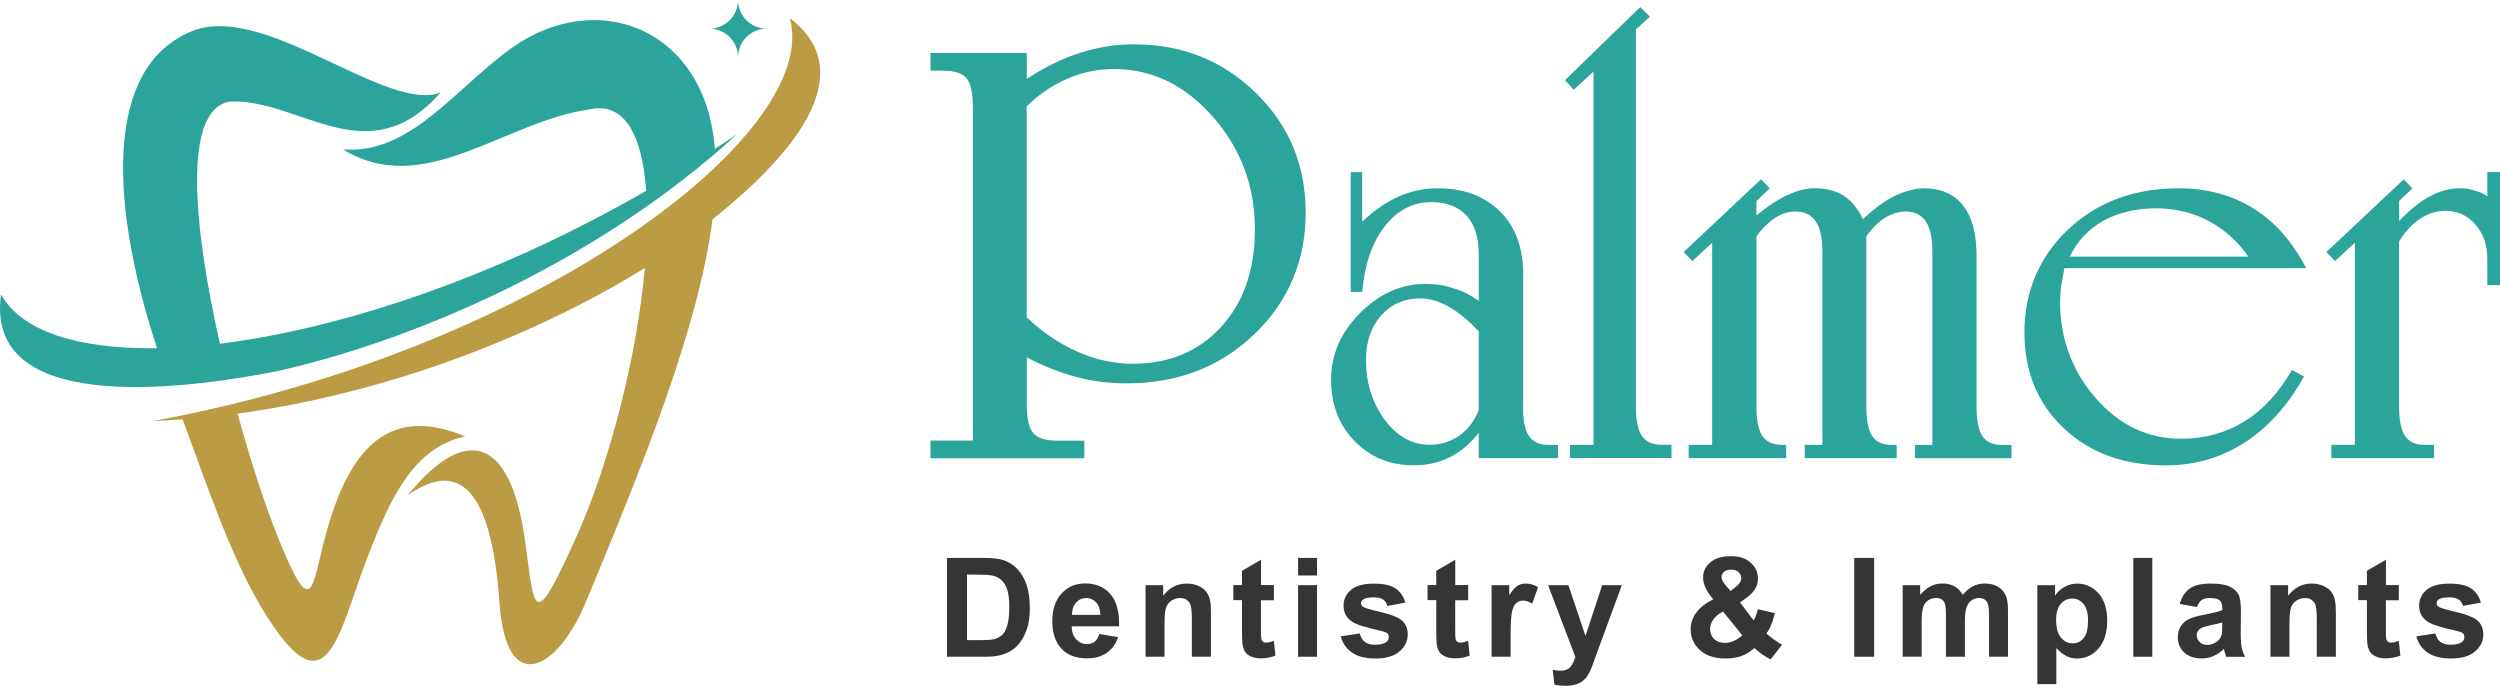
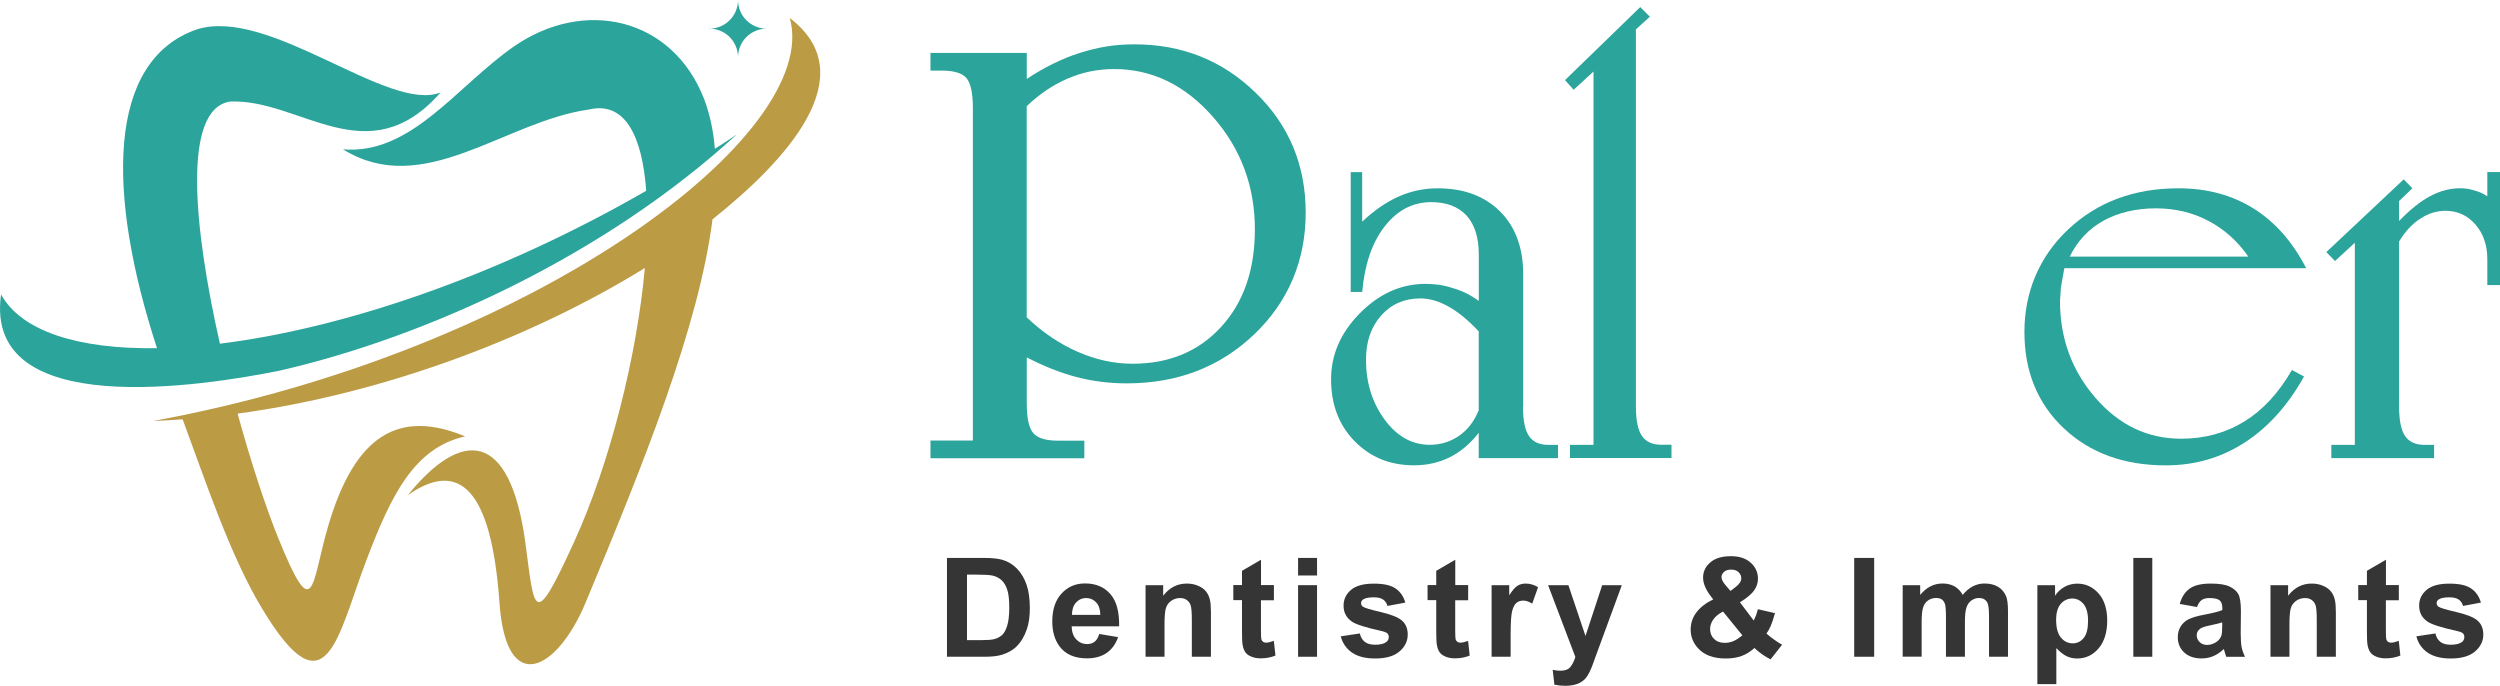
<svg xmlns="http://www.w3.org/2000/svg" id="Layer_2" data-name="Layer 2" viewBox="0 0 374.38 102.71">
  <defs>
    <style>
      .cls-1 {
        fill: #bb9b44;
      }

      .cls-1, .cls-2 {
        fill-rule: evenodd;
      }

      .cls-3, .cls-2 {
        fill: #2ba49b;
      }

      .cls-4 {
        fill: #353535;
      }
    </style>
  </defs>
  <g id="Layer_1-2" data-name="Layer 1">
    <g>
      <g>
        <g>
          <path class="cls-1" d="M106.7,32.84c-2.04,16-10.27,36.47-18.99,57.37-4.22,10.17-11.92,14.32-12.91.07-1.2-17.02-6.01-21.53-13.72-16.14,7.91-9.78,15.3-10.06,17.62,7.32,1.37,10.34,1.23,12.91,7.28-.32,5.35-11.71,9.39-27.79,10.59-41.01-16.32,10.09-38.44,18.75-60.99,21.81,2.04,7.42,4.26,14.1,6.05,18.54,5.45,13.47,4.96,7.07,7.49-1.62,4.04-13.86,10.69-17.59,20.54-13.51-7.7,1.69-11.15,9.04-14.67,18.22-4.47,11.61-6.01,23.71-15.72,7.6-4.82-7.95-8.62-19.52-11.92-28.38-1.48.11-2.92.21-4.4.25C80.39,52.5,123.16,19.97,118.27,2.7c11.33,8.62-.7,21.49-11.57,30.14h0Z" />
          <path class="cls-2" d="M51.33,22.36c10.2.88,16.99-9.36,25.54-15.34,10.62-7.42,23.88-4.4,28.6,7.88.84,2.25,1.37,4.71,1.58,7.39,1.13-.7,2.22-1.44,3.31-2.18-19.7,18.08-46.39,30.35-68.59,35.42C30.65,57.74-2.55,63.16.16,44.09c3.02,5.49,11.5,8.23,23.35,8.05-7.6-23.32-7.49-43.05,5.94-47.73,10.87-3.48,28.74,12.56,36.54,9.43-10.94,12.45-21.03.91-31.55,1.37-7.18,1.13-5.45,18.82-1.51,36.26,17.94-2.22,40.94-9.71,63.84-22.9-.6-8.27-3.2-13.44-8.58-12.17-12.63,1.76-24.8,13.47-36.86,5.94h0Z" />
        </g>
        <path class="cls-2" d="M110.52,0c0,2.37-1.92,4.29-4.29,4.29h0c2.37,0,4.29,1.92,4.29,4.29,0-2.37,1.92-4.29,4.29-4.29h0c-2.37,0-4.29-1.92-4.29-4.29Z" />
      </g>
      <g>
        <g>
          <path class="cls-4" d="M141.82,83.55h5.46c1.23,0,2.17.09,2.82.28.87.26,1.61.71,2.23,1.36.62.65,1.09,1.45,1.41,2.4s.48,2.11.48,3.5c0,1.22-.15,2.27-.45,3.15-.37,1.08-.9,1.95-1.59,2.62-.52.5-1.22.9-2.1,1.18-.66.21-1.54.31-2.65.31h-5.62v-14.8ZM144.81,86.05v9.81h2.23c.83,0,1.44-.05,1.81-.14.48-.12.89-.33,1.21-.62.32-.29.58-.77.78-1.43.2-.66.3-1.57.3-2.71s-.1-2.02-.3-2.64c-.2-.61-.48-1.09-.85-1.43-.36-.34-.82-.58-1.38-.7-.42-.09-1.24-.14-2.45-.14h-1.34Z" />
          <path class="cls-4" d="M164.61,94.94l2.83.47c-.36,1.04-.94,1.83-1.72,2.37-.78.54-1.77.81-2.94.81-1.86,0-3.25-.61-4.14-1.83-.71-.98-1.06-2.21-1.06-3.7,0-1.78.46-3.17,1.39-4.18.93-1.01,2.1-1.51,3.52-1.51,1.6,0,2.85.53,3.78,1.58s1.36,2.67,1.32,4.84h-7.11c.02.84.25,1.5.69,1.96s.98.7,1.64.7c.44,0,.82-.12,1.12-.36.3-.24.53-.63.69-1.17ZM164.78,92.07c-.02-.82-.23-1.45-.64-1.87-.4-.43-.9-.64-1.47-.64-.62,0-1.13.23-1.54.68-.4.45-.6,1.06-.6,1.84h4.24Z" />
          <path class="cls-4" d="M181.32,98.35h-2.84v-5.47c0-1.16-.06-1.91-.18-2.25s-.32-.6-.59-.79c-.27-.19-.6-.28-.98-.28-.49,0-.93.13-1.32.4-.39.27-.66.63-.8,1.07-.15.44-.22,1.27-.22,2.46v4.86h-2.84v-10.72h2.64v1.58c.94-1.21,2.11-1.82,3.53-1.82.63,0,1.2.11,1.72.34s.91.51,1.18.86c.27.35.45.75.56,1.19s.16,1.08.16,1.91v6.67Z" />
          <path class="cls-4" d="M190.77,87.63v2.26h-1.94v4.32c0,.88.02,1.39.06,1.53s.12.26.25.36.29.14.48.14c.26,0,.64-.09,1.14-.27l.24,2.2c-.66.28-1.41.42-2.24.42-.51,0-.97-.09-1.38-.26s-.71-.39-.9-.67-.32-.64-.4-1.11c-.06-.33-.09-1-.09-2v-4.68h-1.3v-2.26h1.3v-2.13l2.85-1.66v3.79h1.94Z" />
          <path class="cls-4" d="M194.39,86.18v-2.63h2.84v2.63h-2.84ZM194.39,98.35v-10.72h2.84v10.72h-2.84Z" />
          <path class="cls-4" d="M200.79,95.29l2.85-.43c.12.55.37.97.74,1.26.37.29.89.43,1.56.43.73,0,1.29-.13,1.66-.4.25-.19.37-.44.37-.76,0-.22-.07-.39-.2-.54-.14-.13-.46-.26-.95-.37-2.29-.5-3.74-.97-4.35-1.38-.85-.58-1.27-1.38-1.27-2.41,0-.93.37-1.71,1.1-2.34.73-.63,1.87-.95,3.41-.95s2.56.24,3.27.72c.71.48,1.21,1.19,1.47,2.12l-2.68.5c-.11-.42-.33-.74-.65-.96-.32-.22-.78-.33-1.37-.33-.75,0-1.28.1-1.61.31-.22.15-.32.34-.32.58,0,.2.09.37.28.51.26.19,1.14.45,2.65.8s2.57.76,3.17,1.26c.59.5.89,1.21.89,2.11,0,.98-.41,1.83-1.23,2.53-.82.71-2.04,1.06-3.65,1.06-1.46,0-2.62-.3-3.47-.89-.85-.59-1.41-1.4-1.67-2.41Z" />
          <path class="cls-4" d="M219.86,87.63v2.26h-1.94v4.32c0,.88.02,1.39.06,1.53s.12.26.25.36.29.14.48.14c.26,0,.64-.09,1.14-.27l.24,2.2c-.66.28-1.41.42-2.24.42-.51,0-.97-.09-1.38-.26s-.71-.39-.9-.67-.32-.64-.4-1.11c-.06-.33-.09-1-.09-2v-4.68h-1.3v-2.26h1.3v-2.13l2.85-1.66v3.79h1.94Z" />
          <path class="cls-4" d="M226.21,98.35h-2.84v-10.72h2.64v1.52c.45-.72.86-1.19,1.22-1.42.36-.23.77-.34,1.23-.34.65,0,1.27.18,1.87.54l-.88,2.47c-.48-.31-.92-.46-1.33-.46s-.73.11-1.01.33c-.28.22-.49.61-.65,1.19-.16.57-.24,1.77-.24,3.59v3.31Z" />
          <path class="cls-4" d="M231.85,87.63h3.02l2.56,7.61,2.5-7.61h2.94l-3.79,10.32-.68,1.87c-.25.63-.49,1.1-.71,1.43-.23.33-.48.6-.78.8-.29.21-.65.37-1.08.48-.43.11-.91.17-1.45.17s-1.08-.06-1.61-.17l-.25-2.22c.44.09.84.13,1.2.13.66,0,1.15-.19,1.46-.58s.56-.88.73-1.48l-4.08-10.75Z" />
          <path class="cls-4" d="M266.87,96.55l-1.72,2.19c-.84-.41-1.65-.98-2.42-1.7-.6.54-1.24.94-1.91,1.19s-1.47.38-2.4.38c-1.84,0-3.23-.52-4.16-1.56-.72-.8-1.08-1.72-1.08-2.77,0-.95.28-1.8.85-2.56.57-.76,1.41-1.42,2.53-1.97-.5-.6-.89-1.17-1.14-1.71-.26-.54-.38-1.06-.38-1.54,0-.9.36-1.65,1.08-2.28.72-.62,1.74-.93,3.06-.93s2.28.33,3,.98c.72.65,1.08,1.45,1.08,2.39,0,.6-.18,1.17-.54,1.71s-1.08,1.15-2.16,1.83l2.06,2.72c.24-.43.45-.99.63-1.69l2.56.59c-.26.91-.48,1.57-.67,1.99-.19.42-.39.77-.61,1.06.32.3.73.62,1.23.97.5.35.87.59,1.11.7ZM258.03,91.58c-.65.33-1.14.73-1.46,1.19-.32.46-.48.94-.48,1.42,0,.61.2,1.11.6,1.5.4.39.94.58,1.61.58.44,0,.87-.09,1.28-.26.41-.17.86-.46,1.34-.87l-2.89-3.56ZM259.14,88.5l.77-.59c.57-.44.85-.87.85-1.3,0-.36-.14-.67-.41-.93-.27-.26-.64-.38-1.11-.38s-.8.11-1.06.34-.38.49-.38.78c0,.35.22.77.65,1.27l.7.81Z" />
          <path class="cls-4" d="M277.67,98.35v-14.8h2.99v14.8h-2.99Z" />
          <path class="cls-4" d="M284.93,87.63h2.62v1.46c.94-1.14,2.05-1.71,3.34-1.71.69,0,1.28.14,1.79.42.5.28.92.71,1.24,1.28.47-.57.98-1,1.52-1.28.55-.28,1.13-.42,1.75-.42.79,0,1.45.16,2,.48.55.32.95.79,1.22,1.41.19.46.29,1.2.29,2.22v6.86h-2.84v-6.13c0-1.06-.1-1.75-.29-2.06-.26-.4-.67-.61-1.21-.61-.4,0-.77.12-1.12.36-.35.24-.6.6-.76,1.07-.16.47-.23,1.21-.23,2.22v5.15h-2.84v-5.88c0-1.04-.05-1.72-.15-2.02-.1-.3-.26-.53-.47-.68-.21-.15-.5-.22-.86-.22-.44,0-.83.12-1.18.35-.35.24-.6.58-.75,1.02-.15.44-.23,1.18-.23,2.21v5.21h-2.84v-10.72Z" />
          <path class="cls-4" d="M305.1,87.63h2.65v1.58c.34-.54.81-.98,1.39-1.31.59-.34,1.24-.5,1.95-.5,1.25,0,2.3.49,3.17,1.46.87.98,1.3,2.34,1.3,4.08s-.44,3.18-1.31,4.18-1.94,1.49-3.18,1.49c-.59,0-1.13-.12-1.61-.35-.48-.24-.99-.64-1.52-1.21v5.4h-2.84v-14.8ZM307.91,92.81c0,1.21.24,2.1.72,2.67.48.58,1.06.86,1.75.86s1.21-.26,1.65-.79c.44-.53.66-1.4.66-2.6,0-1.12-.23-1.96-.68-2.5-.45-.54-1.01-.82-1.68-.82s-1.27.27-1.73.8c-.46.54-.69,1.33-.69,2.38Z" />
          <path class="cls-4" d="M319.47,98.35v-14.8h2.84v14.8h-2.84Z" />
          <path class="cls-4" d="M328.99,90.9l-2.57-.46c.29-1.04.79-1.8,1.49-2.3.71-.5,1.76-.75,3.15-.75,1.27,0,2.21.15,2.83.45.62.3,1.06.68,1.31,1.14.25.46.38,1.31.38,2.54l-.03,3.31c0,.94.05,1.64.14,2.09s.26.93.51,1.44h-2.81c-.07-.19-.17-.47-.27-.84-.05-.17-.08-.28-.1-.33-.48.47-1,.82-1.56,1.06-.55.24-1.14.35-1.77.35-1.1,0-1.97-.3-2.61-.9s-.95-1.36-.95-2.27c0-.61.14-1.15.43-1.62s.7-.84,1.22-1.09c.52-.25,1.27-.47,2.26-.66,1.33-.25,2.25-.48,2.76-.7v-.28c0-.55-.13-.93-.4-1.17-.27-.23-.78-.35-1.52-.35-.5,0-.9.1-1.18.3-.28.2-.51.55-.69,1.04ZM332.79,93.2c-.36.12-.94.27-1.73.43s-1.3.33-1.54.49c-.37.26-.56.6-.56,1s.15.74.44,1.03.67.43,1.13.43c.51,0,1-.17,1.46-.5.34-.26.57-.57.68-.94.07-.24.11-.7.11-1.38v-.57Z" />
          <path class="cls-4" d="M349.78,98.35h-2.84v-5.47c0-1.16-.06-1.91-.18-2.25s-.32-.6-.59-.79c-.27-.19-.6-.28-.98-.28-.49,0-.93.13-1.32.4-.39.27-.66.63-.8,1.07-.15.44-.22,1.27-.22,2.46v4.86h-2.84v-10.72h2.64v1.58c.94-1.21,2.11-1.82,3.53-1.82.63,0,1.2.11,1.72.34s.91.51,1.18.86c.27.35.45.75.56,1.19s.16,1.08.16,1.91v6.67Z" />
          <path class="cls-4" d="M359.23,87.63v2.26h-1.94v4.32c0,.88.02,1.39.06,1.53s.12.26.25.36.29.14.48.14c.26,0,.64-.09,1.14-.27l.24,2.2c-.66.28-1.41.42-2.24.42-.51,0-.97-.09-1.38-.26s-.71-.39-.9-.67-.32-.64-.4-1.11c-.06-.33-.09-1-.09-2v-4.68h-1.3v-2.26h1.3v-2.13l2.85-1.66v3.79h1.94Z" />
          <path class="cls-4" d="M361.86,95.29l2.85-.43c.12.55.37.97.74,1.26.37.29.89.43,1.56.43.73,0,1.29-.13,1.66-.4.25-.19.37-.44.37-.76,0-.22-.07-.39-.2-.54-.14-.13-.46-.26-.95-.37-2.29-.5-3.74-.97-4.35-1.38-.85-.58-1.27-1.38-1.27-2.41,0-.93.37-1.71,1.1-2.34.73-.63,1.87-.95,3.41-.95s2.56.24,3.27.72c.71.48,1.21,1.19,1.47,2.12l-2.68.5c-.11-.42-.33-.74-.65-.96-.32-.22-.78-.33-1.37-.33-.75,0-1.28.1-1.61.31-.22.15-.32.34-.32.58,0,.2.09.37.28.51.26.19,1.14.45,2.65.8s2.57.76,3.17,1.26c.59.5.89,1.21.89,2.11,0,.98-.41,1.83-1.23,2.53-.82.71-2.04,1.06-3.65,1.06-1.46,0-2.62-.3-3.47-.89-.85-.59-1.41-1.4-1.67-2.41Z" />
        </g>
        <g>
          <path class="cls-3" d="M139.34,68.61v-2.64h6.35V16.19c0-2.23-.32-3.72-.95-4.48-.63-.76-1.88-1.14-3.73-1.14h-1.67v-2.64h14.42v3.89c2.66-1.76,5.3-3.06,7.93-3.89,1.36-.43,2.7-.76,4.01-.97,1.31-.22,2.71-.32,4.2-.32,7.14,0,13.2,2.43,18.17,7.28,4.98,4.85,7.46,10.83,7.46,17.94s-2.57,13.3-7.7,18.2c-5.13,4.9-11.5,7.35-19.1,7.35-2.63,0-5.14-.32-7.53-.95-2.4-.63-4.88-1.61-7.44-2.94v6.86c0,2.23.32,3.72.97,4.47.65.76,1.87,1.14,3.66,1.14h3.99v2.64h-23.04ZM153.75,47.52c2.38,2.26,4.93,3.98,7.65,5.17,2.72,1.19,5.45,1.78,8.21,1.78,5.47,0,9.89-1.84,13.26-5.52,3.37-3.68,5.05-8.55,5.05-14.6,0-6.46-2.09-12.08-6.28-16.85s-9.13-7.16-14.81-7.16c-2.44,0-4.77.48-6.98,1.44-2.21.96-4.24,2.33-6.1,4.13v31.62Z" />
          <path class="cls-3" d="M228.07,60.92c0,2.04.3,3.5.9,4.38.6.88,1.57,1.32,2.9,1.32h1.44v1.99h-11.87v-3.8c-1.24,1.61-2.67,2.82-4.29,3.64-1.62.82-3.42,1.23-5.4,1.23-3.59,0-6.55-1.21-8.9-3.62s-3.52-5.49-3.52-9.23,1.44-7.02,4.33-9.94c2.89-2.92,6.16-4.38,9.81-4.38.71,0,1.39.05,2.04.14s1.34.26,2.09.51c1.33.37,2.61,1,3.85,1.9v-6.91c0-2.6-.62-4.56-1.85-5.89-1.24-1.33-3-1.99-5.28-1.99-2.75,0-5.07,1.21-6.95,3.62-1.89,2.41-3.01,5.69-3.38,9.83h-1.72v-17.94h1.72v7.42c1.76-1.67,3.57-2.92,5.42-3.75,1.85-.83,3.82-1.25,5.89-1.25,3.89,0,7,1.15,9.32,3.45,2.32,2.3,3.48,5.45,3.48,9.43v19.84ZM221.44,61.45v-11.83c-1.55-1.65-3.04-2.88-4.5-3.7-1.45-.82-2.86-1.23-4.22-1.23-2.41,0-4.37.85-5.89,2.56-1.51,1.71-2.27,3.91-2.27,6.61,0,3.45.93,6.43,2.78,8.96s4.11,3.79,6.77,3.79c1.61,0,3.06-.44,4.36-1.33,1.3-.88,2.29-2.17,2.97-3.84Z" />
          <path class="cls-3" d="M235.11,68.61v-1.99h3.52V10.71l-2.97,2.73-1.3-1.44,11.27-10.94,1.44,1.44-2.09,1.9v56.5c0,2.04.3,3.5.9,4.38.6.88,1.57,1.32,2.9,1.32h1.53v1.99h-15.21Z" />
-           <path class="cls-3" d="M263.02,32.27c1.64-1.36,3.19-2.38,4.66-3.06,1.47-.68,2.8-1.02,4.01-1.02,1.73,0,3.18.36,4.36,1.09,1.17.73,2.15,1.91,2.92,3.55,1.64-1.55,3.21-2.7,4.73-3.48.71-.34,1.46-.62,2.25-.83.79-.22,1.51-.32,2.16-.32,2.56,0,4.52.86,5.86,2.57,1.34,1.72,2.02,4.21,2.02,7.49v22.67c0,2.04.29,3.5.88,4.38.59.88,1.56,1.32,2.92,1.32h1.44v1.99h-14.46v-1.99h2.6v-29.07c0-1.98-.33-3.45-1-4.43-.67-.97-1.66-1.46-2.99-1.46-.99,0-2.04.32-3.15.97-.99.65-1.9,1.56-2.74,2.74v25.54c0,2.04.29,3.5.88,4.38.59.88,1.54,1.32,2.87,1.32h.79v1.99h-13.77v-1.99h2.64v-29.07c0-1.95-.33-3.41-1-4.4-.67-.99-1.69-1.48-3.08-1.48-1.02,0-2.02.32-3.01.97-.99.65-1.92,1.56-2.78,2.74v25.54c0,2.04.3,3.5.9,4.38.6.88,1.57,1.32,2.9,1.32h.65v1.99h-14.6v-1.99h3.52v-30.27l-2.97,2.74-1.3-1.35,11.59-10.9,1.3,1.36-1.99,1.9v2.18Z" />
          <path class="cls-3" d="M345.03,56.38c-2.41,4.33-5.38,7.63-8.9,9.9-3.52,2.27-7.45,3.41-11.78,3.41-6.27,0-11.37-1.85-15.3-5.56-3.93-3.71-5.89-8.51-5.89-14.42s2.18-11.23,6.54-15.34c4.36-4.11,9.87-6.17,16.55-6.17,4.23,0,7.97,1,11.2,3.01,3.23,2.01,5.86,4.99,7.9,8.95h-36.21l-.51,2.87-.14,2.04c0,5.59,1.77,10.43,5.31,14.51,3.54,4.08,7.81,6.12,12.82,6.12,3.52,0,6.68-.86,9.46-2.57s5.16-4.29,7.14-7.72l1.81.97ZM309.94,38.43h26.75c-1.58-2.29-3.55-4.06-5.93-5.33-2.38-1.27-5.02-1.9-7.93-1.9s-5.61.62-7.83,1.85c-2.23,1.24-3.91,3.03-5.05,5.38Z" />
          <path class="cls-3" d="M359.26,33.1c1.67-1.73,3.24-2.98,4.71-3.75,1.47-.77,2.94-1.16,4.43-1.16.77,0,1.47.11,2.09.32.43.12.76.23.97.32.22.09.56.28,1.02.56v-3.62h1.9v16.92h-1.9v-3.89c0-2.1-.6-3.83-1.79-5.19-1.19-1.36-2.68-2.04-4.47-2.04-1.33,0-2.58.39-3.75,1.16-.59.37-1.14.83-1.67,1.39-.53.56-1.04,1.24-1.53,2.04v24.76c0,2.04.3,3.5.9,4.38.6.88,1.57,1.32,2.9,1.32h1.44v1.99h-15.39v-1.99h3.52v-30.27l-2.97,2.74-1.3-1.34,11.59-10.89,1.3,1.34-1.99,1.9v3.01Z" />
        </g>
      </g>
    </g>
  </g>
</svg>